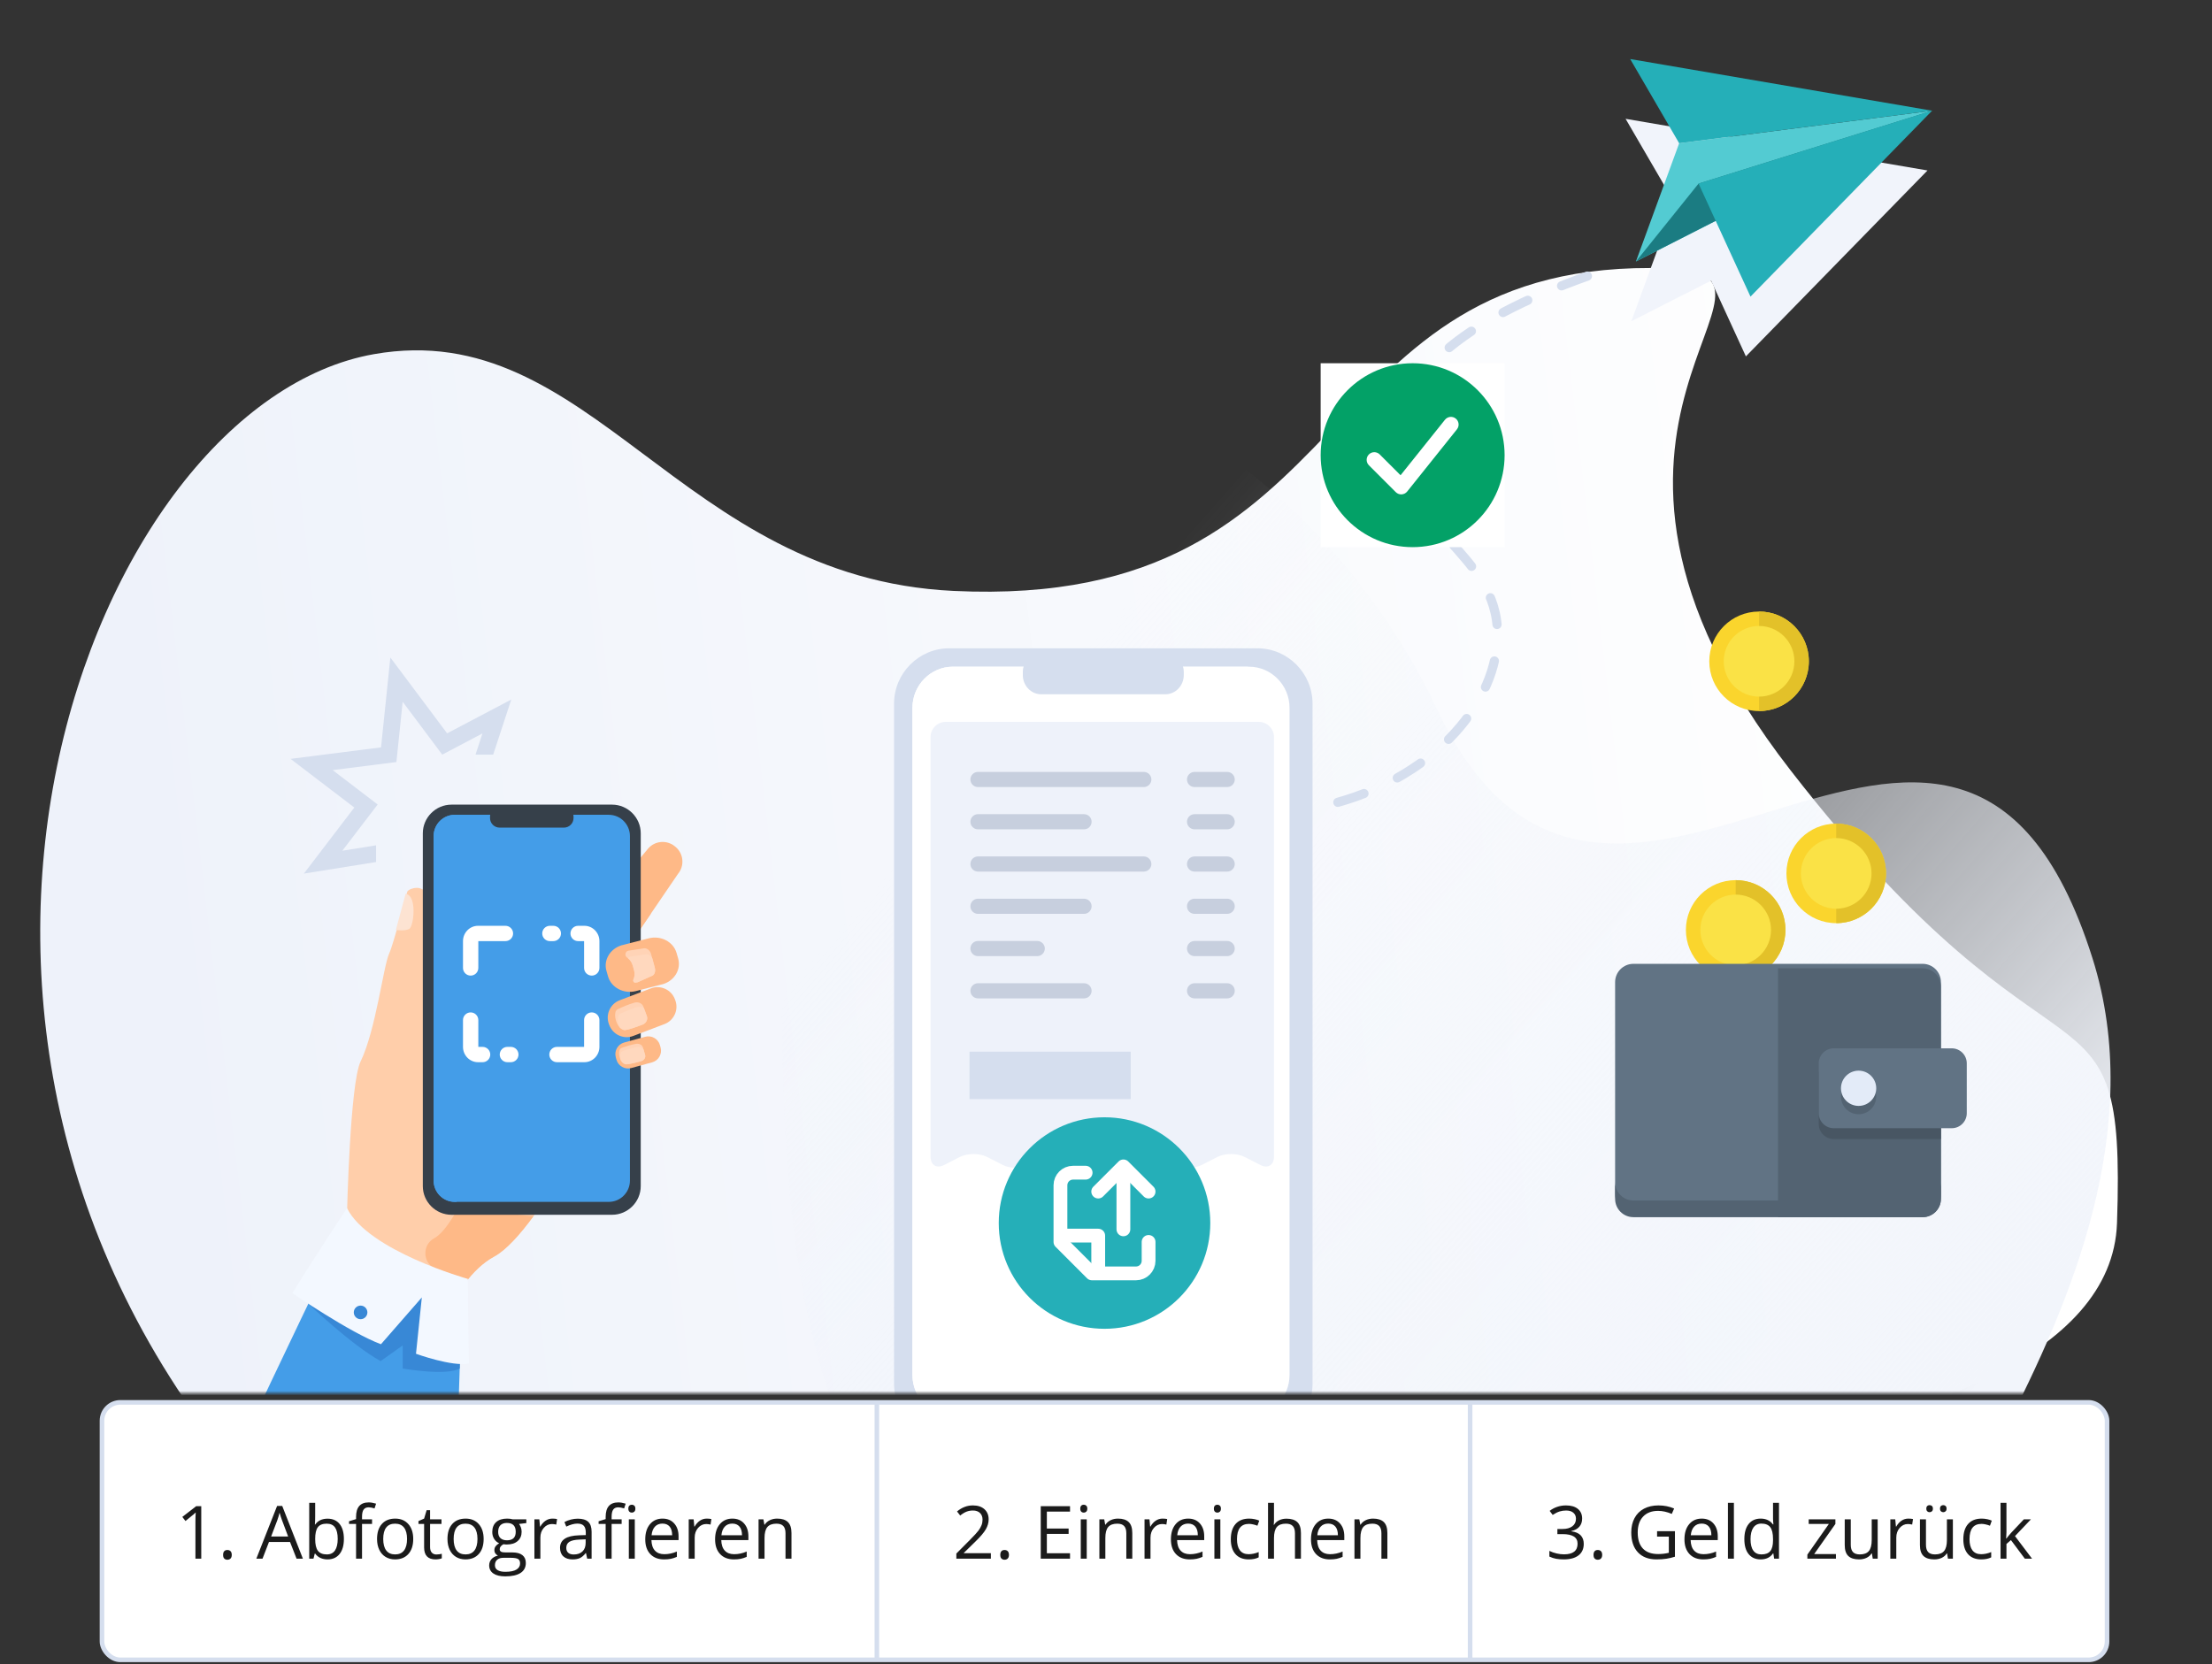
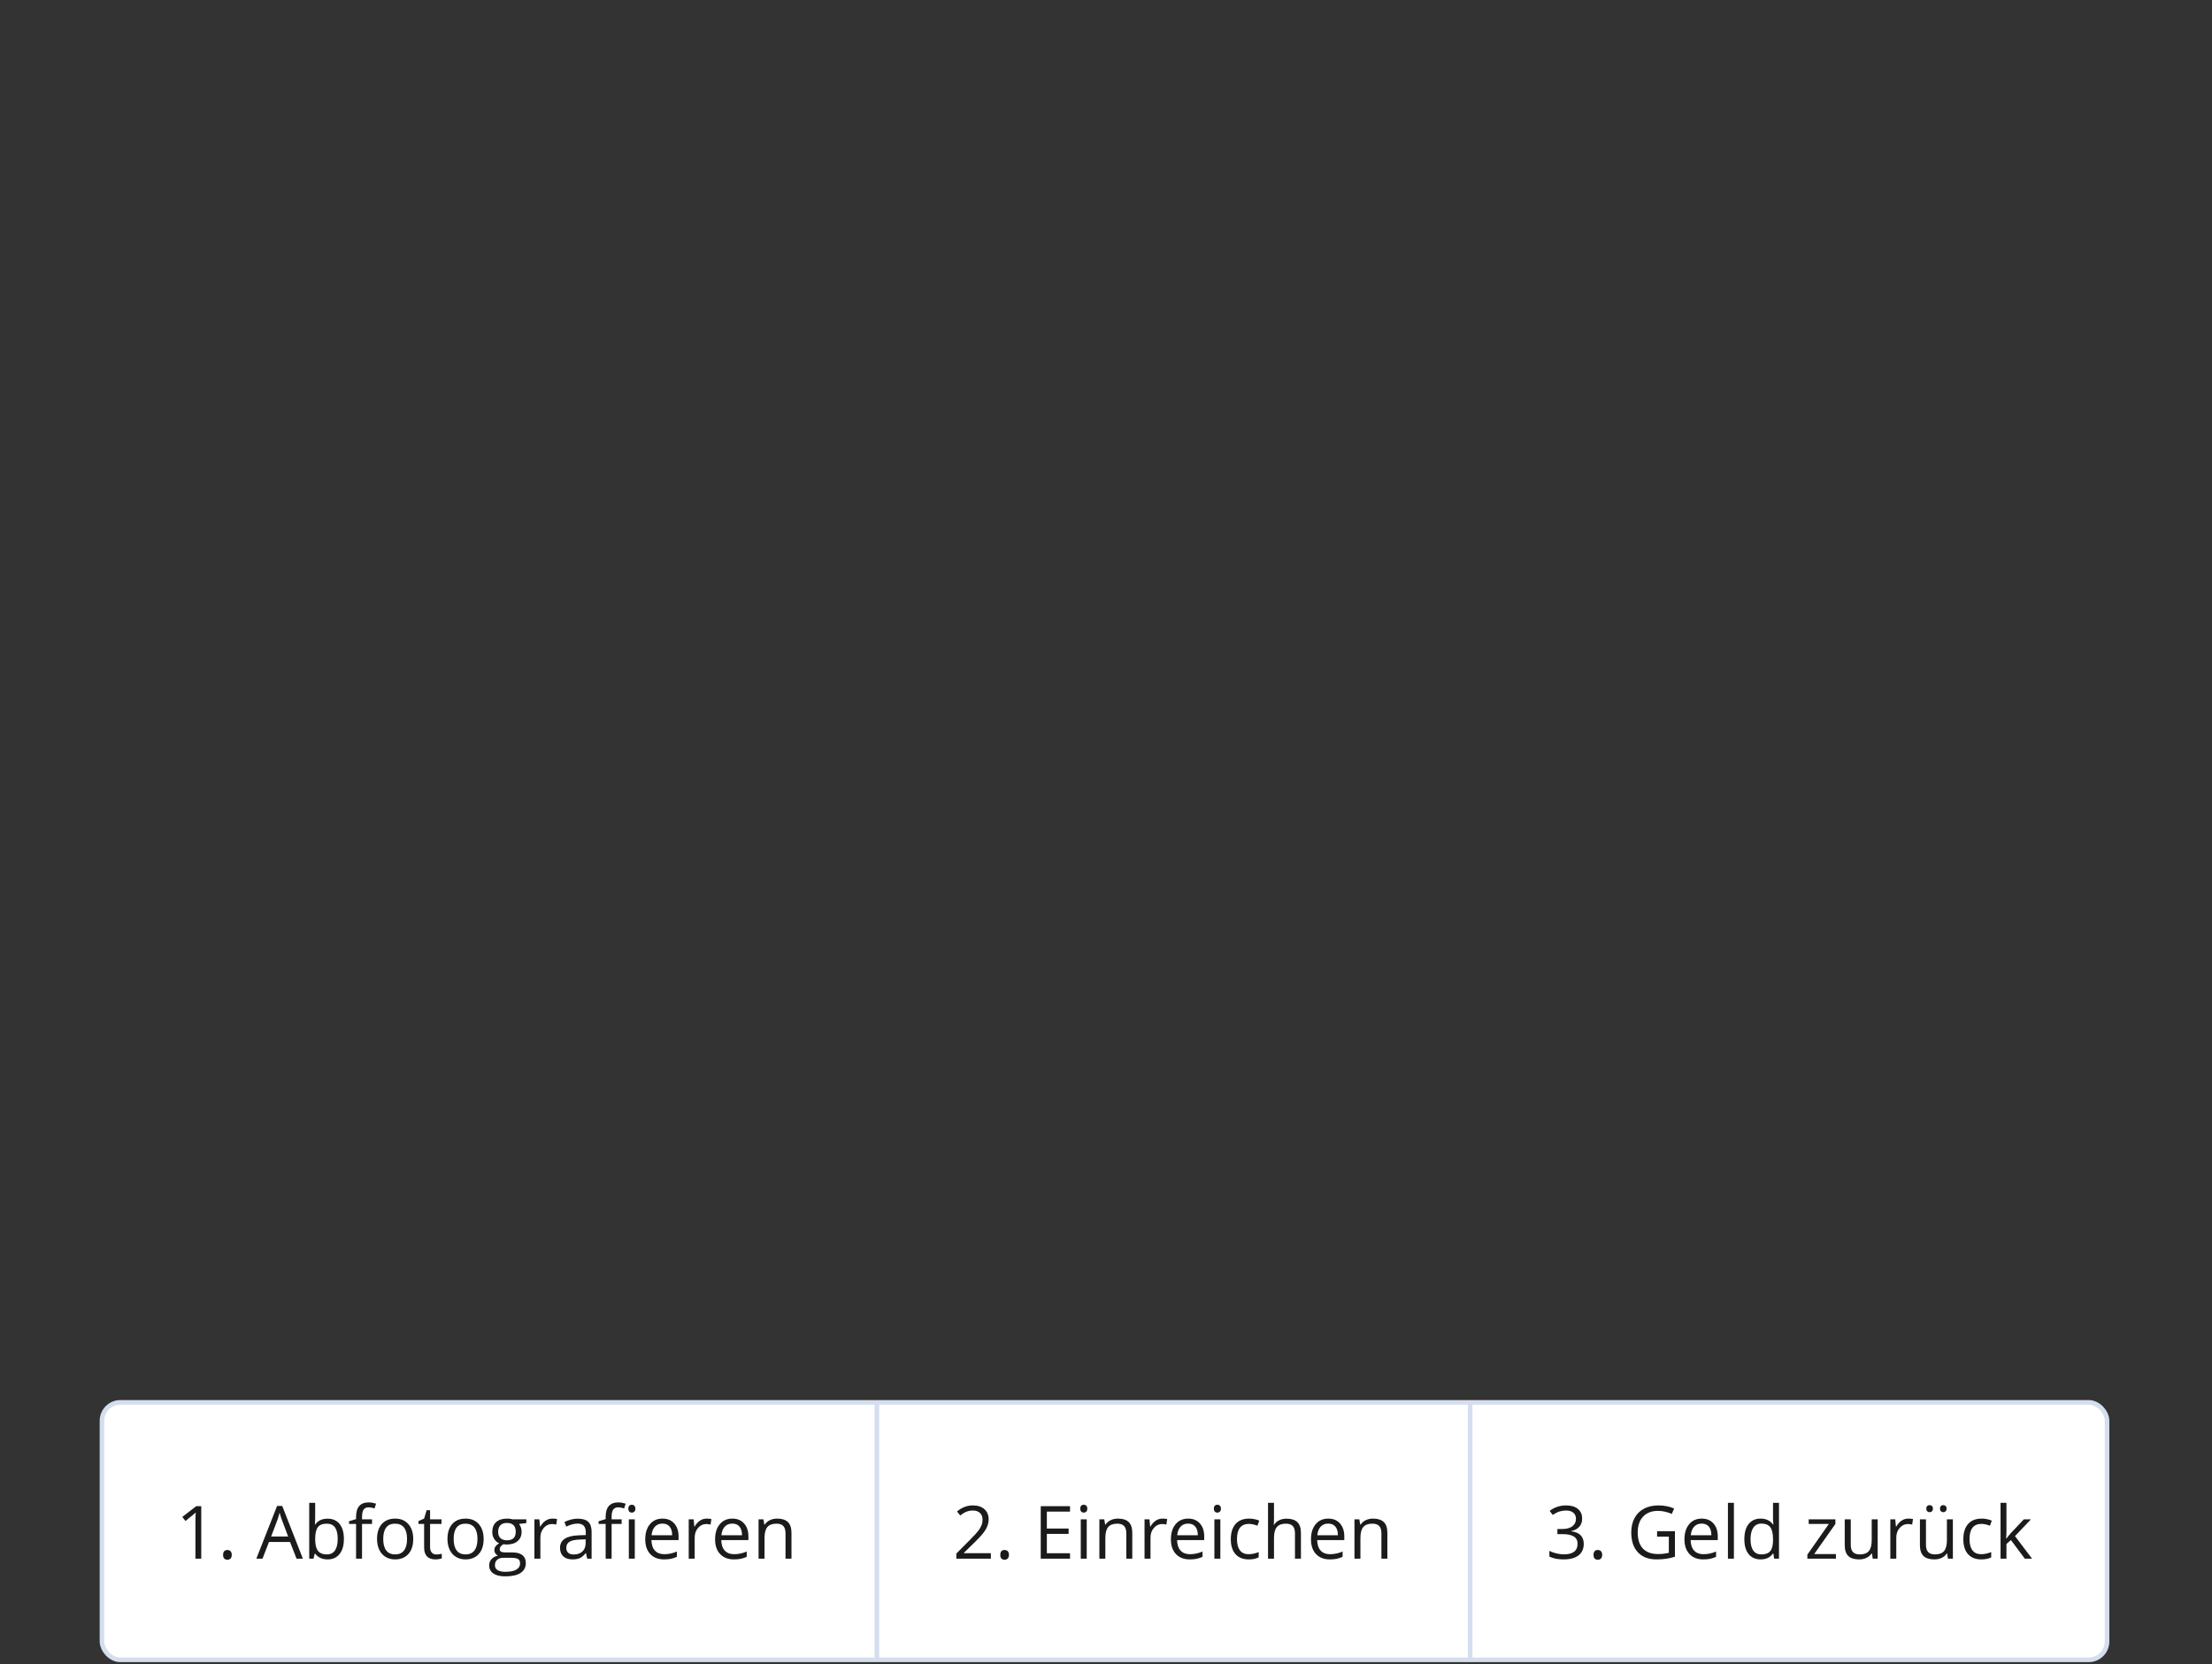
<svg xmlns="http://www.w3.org/2000/svg" xmlns:xlink="http://www.w3.org/1999/xlink" width="481px" height="362px" viewBox="0 0 481 362" version="1.1">
  <rect x="0" y="0" width="481" height="362" fill="#333333" stroke="none" />
  <title>Group 13</title>
  <defs>
-     <rect id="path-1" x="0.177" y="9.09494702e-13" width="480" height="303" />
    <linearGradient x1="15.501%" y1="19.972%" x2="98.032%" y2="29.222%" id="linearGradient-3">
      <stop stop-color="#EEF2FA" offset="0%" />
      <stop stop-color="#FFFFFF" offset="100%" />
    </linearGradient>
    <linearGradient x1="59.337%" y1="19.152%" x2="-6.317%" y2="75.751%" id="linearGradient-4">
      <stop stop-color="#EEF2FA" stop-opacity="0" offset="0%" />
      <stop stop-color="#F2F5FB" offset="100%" />
    </linearGradient>
    <path d="M20,40 C31.046,40 40,31.046 40,20 C40,8.954 31.046,0 20,0 C8.954,0 0,8.954 0,20 C0,31.046 8.954,40 20,40 Z M16.336,28.037 L10.488,22.19 C9.838,21.54 9.838,20.485 10.488,19.833 C11.139,19.183 12.194,19.183 12.844,19.833 L17.376,24.363 L27.031,12.292 C27.608,11.577 28.656,11.455 29.374,12.032 C30.093,12.607 30.209,13.655 29.634,14.375 L18.816,27.9 C18.521,28.27 18.081,28.495 17.608,28.522 C17.576,28.523 17.546,28.525 17.514,28.525 C17.073,28.525 16.649,28.352 16.336,28.037 Z" id="path-5" />
  </defs>
  <g id="kontakt" stroke="none" stroke-width="1" fill="none" fill-rule="evenodd">
    <g id="contact--hint--optional-field" transform="translate(-744, -2149)">
      <g id="Group-13" transform="translate(744, 2149)">
        <g id="Group-12">
          <mask id="mask-2" fill="white">
            <use xlink:href="#path-1" />
          </mask>
          <g id="Mask" />
          <g mask="url(#mask-2)">
            <g transform="translate(-26, -11)">
              <path d="M118.89,318.107 C158.862,366.436 230.491,334.503 255.679,341.726 C278.268,348.203 440.722,394.786 458.631,339.584 C476.541,284.382 453.298,314.648 417.532,225.329 C381.766,136.011 454.475,123.553 421.919,113.023 C346.219,88.535 338.643,166.603 253.332,137.674 C196.72,118.476 194.156,58.489 146.408,53.439 C84.221,46.86 -3.076,162.979 52.99,283.085 C67.787,314.783 87.591,280.275 118.89,318.107 Z" id="Path_3996" fill="url(#linearGradient-3)" fill-rule="nonzero" transform="translate(249.906, 209.711) rotate(-16) translate(-249.906, -209.711) " />
              <path d="M471.271,322.619 C483.506,294.349 484.939,258.458 484.939,219.39 C484.939,33.379 376.188,93.445 342.405,165.191 C304.717,245.226 229.679,125.11 199.871,219.39 C188.272,256.076 204.626,294.349 219.234,322.619 L471.271,322.619 Z" id="Path_1021" fill="url(#linearGradient-4)" fill-rule="nonzero" transform="translate(340.439, 209.119) scale(-1, 1) translate(-340.439, -209.119) " />
              <g id="Group-9" stroke-width="1" fill="none" fill-rule="evenodd" transform="translate(220.177, 152)">
                <g id="Group-4">
                  <path d="M12.222,172 C5.629,172 0.235,166.583 0.235,159.964 L0.235,12.036 C0.235,5.416 5.629,0 12.222,0 L79.249,0 C85.841,0 91.235,5.416 91.235,12.036 L91.235,159.964 C91.235,166.583 85.841,172 79.249,172 L12.222,172 Z" id="Fill-10" fill="#D5DEEE" />
                  <path d="M86.235,158.051 C86.235,162.973 82.268,167 77.422,167 L13.046,167 C8.2,167 4.235,162.973 4.235,158.051 L4.235,12.949 C4.235,8.026 8.2,4 13.046,4 L77.422,4 C82.268,4 86.235,8.026 86.235,12.949 L86.235,158.051 Z" id="Fill-11" fill="#FFFFFF" />
                  <path d="M77.235,4 L13.818,167 L13.024,167 C8.19,167 4.235,162.973 4.235,158.051 L4.235,12.949 C4.235,8.026 8.19,4 13.024,4 L77.235,4" id="Fill-12" fill="#FFFFFF" />
                  <path d="M59.236,10 L32.233,10 C30.033,10 28.235,8.122 28.235,5.828 L28.235,5.172 C28.235,2.877 30.033,1 32.233,1 L59.236,1 C61.436,1 63.235,2.877 63.235,5.172 L63.235,5.828 C63.235,8.122 61.436,10 59.236,10" id="Fill-13" fill="#D5DEEE" />
                </g>
                <g id="Group-16" transform="translate(8, 16)">
                  <g id="receipt" fill-rule="nonzero">
                    <path d="M3.471,0 C1.659,0 0.176,1.483 0.176,3.296 L0.176,94.585 C0.176,96.398 1.496,97.206 3.111,96.382 L6.575,94.613 C8.189,93.788 10.83,93.788 12.445,94.613 L15.909,96.382 C17.523,97.206 20.164,97.207 21.779,96.382 L25.243,94.613 C26.857,93.788 29.498,93.788 31.113,94.613 L34.577,96.382 C36.191,97.206 38.832,97.207 40.447,96.382 L43.911,94.613 C45.525,93.788 48.166,93.788 49.781,94.613 L53.244,96.382 C54.859,97.206 57.5,97.206 59.114,96.382 L62.578,94.613 C64.193,93.788 66.834,93.788 68.448,94.613 L71.912,96.382 C73.527,97.206 74.847,96.398 74.847,94.585 L74.847,3.296 C74.847,1.483 73.365,0 71.552,0 L3.471,0 Z" id="Path" fill="#EEF2FA" />
                    <g id="Group" transform="translate(8.715, 10.799)" fill="#C7CFDE">
                      <path d="M37.828,3.379 L1.771,3.379 C0.861,3.379 0.123,2.642 0.123,1.732 C0.123,0.822 0.861,0.084 1.771,0.084 L37.828,0.084 C38.738,0.084 39.476,0.822 39.476,1.732 C39.476,2.642 38.738,3.379 37.828,3.379 Z" id="Path" />
                      <path d="M24.833,12.572 L1.771,12.572 C0.861,12.572 0.123,11.834 0.123,10.924 C0.123,10.014 0.861,9.277 1.771,9.277 L24.833,9.277 C25.743,9.277 26.481,10.014 26.481,10.924 C26.481,11.834 25.743,12.572 24.833,12.572 Z" id="Path" />
                      <path d="M37.828,21.764 L1.771,21.764 C0.861,21.764 0.123,21.027 0.123,20.117 C0.123,19.207 0.861,18.469 1.771,18.469 L37.828,18.469 C38.738,18.469 39.476,19.207 39.476,20.117 C39.476,21.027 38.738,21.764 37.828,21.764 Z" id="Path" />
                      <path d="M24.833,30.956 L1.771,30.956 C0.861,30.956 0.123,30.219 0.123,29.309 C0.123,28.399 0.861,27.661 1.771,27.661 L24.833,27.661 C25.743,27.661 26.481,28.399 26.481,29.309 C26.481,30.219 25.743,30.956 24.833,30.956 Z" id="Path" />
                      <path d="M14.659,40.149 L1.771,40.149 C0.861,40.149 0.123,39.411 0.123,38.501 C0.123,37.591 0.861,36.854 1.771,36.854 L14.659,36.854 C15.569,36.854 16.307,37.591 16.307,38.501 C16.307,39.411 15.569,40.149 14.659,40.149 Z" id="Path" />
                      <path d="M24.833,49.341 L1.771,49.341 C0.861,49.341 0.123,48.603 0.123,47.693 C0.123,46.784 0.861,46.046 1.771,46.046 L24.833,46.046 C25.743,46.046 26.481,46.784 26.481,47.693 C26.481,48.603 25.743,49.341 24.833,49.341 Z" id="Path" />
                    </g>
                    <g id="Group" transform="translate(55.699, 10.799)" fill="#C7CFDE">
                      <path d="M8.974,3.379 L1.88,3.379 C0.97,3.379 0.232,2.642 0.232,1.732 C0.232,0.822 0.97,0.084 1.88,0.084 L8.974,0.084 C9.884,0.084 10.622,0.822 10.622,1.732 C10.622,2.642 9.884,3.379 8.974,3.379 Z" id="Path" />
                      <path d="M8.974,12.572 L1.88,12.572 C0.97,12.572 0.232,11.834 0.232,10.924 C0.232,10.014 0.97,9.277 1.88,9.277 L8.974,9.277 C9.884,9.277 10.622,10.014 10.622,10.924 C10.622,11.834 9.884,12.572 8.974,12.572 Z" id="Path" />
                      <path d="M8.974,21.764 L1.88,21.764 C0.97,21.764 0.232,21.027 0.232,20.117 C0.232,19.207 0.97,18.469 1.88,18.469 L8.974,18.469 C9.884,18.469 10.622,19.207 10.622,20.117 C10.622,21.027 9.884,21.764 8.974,21.764 Z" id="Path" />
                      <path d="M8.974,30.956 L1.88,30.956 C0.97,30.956 0.232,30.219 0.232,29.309 C0.232,28.399 0.97,27.661 1.88,27.661 L8.974,27.661 C9.884,27.661 10.622,28.399 10.622,29.309 C10.622,30.219 9.884,30.956 8.974,30.956 Z" id="Path" />
                      <path d="M8.974,40.149 L1.88,40.149 C0.97,40.149 0.232,39.411 0.232,38.501 C0.232,37.591 0.97,36.854 1.88,36.854 L8.974,36.854 C9.884,36.854 10.622,37.591 10.622,38.501 C10.622,39.411 9.884,40.149 8.974,40.149 Z" id="Path" />
-                       <path d="M8.974,49.341 L1.88,49.341 C0.97,49.341 0.232,48.603 0.232,47.693 C0.232,46.784 0.97,46.046 1.88,46.046 L8.974,46.046 C9.884,46.046 10.622,46.784 10.622,47.693 C10.622,48.603 9.884,49.341 8.974,49.341 Z" id="Path" />
                    </g>
                    <rect id="Rectangle" fill="#D5DEEE" x="8.639" y="71.729" width="35.066" height="10.312" />
                  </g>
                  <g id="Group-3" transform="translate(15, 86)">
                    <circle id="Oval" fill="#25AFB8" cx="23" cy="23" r="23" />
                    <g id="Icons/z-embedded/icon/functional/doc-upload--md--alt" transform="translate(13.143, 9.857)" stroke="#FFFFFF" stroke-linejoin="round" stroke-width="3">
                      <g id="Group" transform="translate(0.274, 2.19)">
                        <path d="M19.167,15.06 L19.167,19.167 C19.167,20.678 17.94,21.905 16.429,21.905 L6.845,21.905 L0,15.06 L0,2.738 C0,1.227 1.227,0 2.738,0 L5.476,0" id="Stroke-1" stroke-linecap="round" />
                        <polyline id="Path-5" points="0 13.69 8.214 13.69 8.214 21.905" />
                      </g>
                      <g id="Group" transform="translate(14.238, 7.53) rotate(-90) translate(-14.238, -7.53) translate(7.256, 1.78)" stroke-linecap="round">
                        <polyline id="Path" transform="translate(10.952, 5.476) rotate(-90) translate(-10.952, -5.476) " points="5.476 2.738 10.952 8.214 16.429 2.738" />
                        <line x1="10.952" y1="5.476" x2="-4.8638342e-15" y2="5.476" id="Line-5" />
                      </g>
                    </g>
                  </g>
                </g>
              </g>
              <g id="Group-7" stroke-width="1" fill="none" fill-rule="evenodd" transform="translate(77.177, 154)">
                <g id="Group" transform="translate(0, 32)">
                  <path d="M79.596,64.731 C79.596,64.731 72.258,79.411 64.804,89.544 C61.839,93.577 58.854,96.89 56.307,98.271 C53.814,99.623 51.703,101.723 49.957,104.05 C45.434,110.077 43.346,117.621 43.346,117.621 L24.286,88.785 C24.286,88.785 24.936,60.598 27.225,55.883 C30.56,49.012 32.172,35.129 33.453,32.365 C34.404,30.315 37.118,19.724 37.379,18.946 C37.492,18.611 38.395,18.097 39.568,18.097 C40.509,18.097 42.107,19.007 42.51,20.877 C44.549,30.327 42.095,36.561 42.123,36.838 C42.842,44.101 40.681,49.492 42.196,50.92 C42.253,50.973 42.358,50.948 42.506,50.853 C45.133,49.166 61.442,25.39 63.451,24.876 C65.572,24.335 79.596,64.731 79.596,64.731" id="Fill-4" fill="#FFCEAA" />
                  <path d="M49.08,111.914 C49.08,111.914 48.82,124.728 48.078,141.987 L0,141.987 C10.99,118.552 20.544,98.827 20.544,98.827 C20.544,98.827 47.919,99.663 49.08,111.914" id="Fill-5" fill="#449DE8" />
                  <path d="M96.26,15.05 L84.566,32.195 C84.213,32.621 83.804,32.769 83.361,32.726 C81.972,32.594 80.252,30.59 78.912,29.48 L78.776,29.368 C77.009,27.906 76.759,25.264 78.221,23.498 L87.074,12.797 L87.074,12.796 L89.699,9.622 C91.162,7.855 93.803,7.606 95.569,9.067 L95.706,9.179 C97.472,10.641 97.722,13.283 96.26,15.05" id="Fill-6" fill="#FEB987" />
                  <path d="M90.358,23.703 L84.566,32.195 C84.213,32.621 83.804,32.769 83.361,32.726 L87.074,12.797 C87.082,12.909 87.713,21.85 90.358,23.703" id="Fill-7" fill="#FEB987" />
-                   <path d="M64.804,89.544 C61.839,93.577 58.854,96.89 56.307,98.271 C53.814,99.623 51.703,101.723 49.957,104.05 C47.948,103.114 45.658,102.015 43.42,100.927 C40.694,99.603 40.59,95.733 43.259,94.298 C43.285,94.284 43.311,94.27 43.336,94.256 C45.838,92.825 48.401,87.77 48.401,87.77 L64.804,89.544" id="Fill-8" fill="#FEB987" />
-                   <path d="M34.904,27.252 C34.904,27.252 36.805,27.558 37.798,27.041 C38.791,26.525 39.601,19.789 37.028,19.384 L34.904,27.252 Z" id="Fill-9" fill="#FDE3D2" />
                  <g id="Group-4" transform="translate(40.765, 0)">
                    <path d="M41.145,89.203 L6.242,89.203 C2.809,89.203 3.58413993e-14,86.394 3.58413993e-14,82.961 L3.58413993e-14,6.242 C3.58413993e-14,2.809 2.809,1.30332361e-14 6.242,1.30332361e-14 L41.145,1.30332361e-14 C44.578,1.30332361e-14 47.387,2.809 47.387,6.242 L47.387,82.961 C47.387,86.394 44.578,89.203 41.145,89.203" id="Fill-10" fill="#36404A" />
                    <path d="M45.038,6.833 L45.038,81.773 C45.038,84.315 42.973,86.395 40.45,86.395 L6.936,86.395 C4.414,86.395 2.349,84.315 2.349,81.773 L2.349,6.833 C2.349,4.291 4.414,2.211 6.936,2.211 L40.45,2.211 C42.973,2.211 45.038,4.291 45.038,6.833" id="Fill-11" fill="#449DE8" />
                    <path d="M40.45,2.211 L7.351,86.395 L6.936,86.395 C4.414,86.395 2.349,84.315 2.349,81.773 L2.349,6.833 C2.349,4.291 4.414,2.211 6.936,2.211 L40.45,2.211" id="Fill-12" fill="#449DE8" />
                    <path d="M30.697,4.998 L16.69,4.998 C15.549,4.998 14.616,4.064 14.616,2.923 L14.616,2.597 C14.616,1.456 15.549,0.523 16.69,0.523 L30.697,0.523 C31.838,0.523 32.771,1.456 32.771,2.597 L32.771,2.923 C32.771,4.064 31.838,4.998 30.697,4.998" id="Fill-13" fill="#36404A" />
                  </g>
                  <g id="Group-4" transform="translate(49.5, 26.352)" fill="#FFFFFF" fill-rule="nonzero">
                    <g id="Group-5">
                      <path d="M1.667,10.832 C2.587,10.832 3.333,10.086 3.333,9.165 L3.333,3.338 C3.333,3.336 3.333,3.335 3.333,3.333 L9.231,3.333 C10.151,3.333 10.897,2.587 10.897,1.667 C10.897,0.746 10.151,-1.81341446e-15 9.231,-1.81341446e-15 L3.271,-1.81341446e-15 C1.467,-1.81341446e-15 -5.07756048e-14,1.497 -5.07756048e-14,3.338 L-5.07756048e-14,9.165 C-0,10.086 0.746,10.832 1.667,10.832 Z" id="Path" />
                      <path d="M28.001,18.836 C27.08,18.836 26.334,19.582 26.334,20.502 L26.334,26.33 C26.334,26.331 26.334,26.333 26.334,26.334 L20.436,26.334 C19.516,26.334 18.77,27.08 18.77,28.001 C18.77,28.921 19.516,29.668 20.436,29.668 L26.395,29.668 C28.199,29.668 29.667,28.17 29.667,26.33 L29.667,20.502 C29.667,19.582 28.921,18.836 28.001,18.836 Z" id="Path" />
                      <path d="M10.404,26.334 L9.658,26.334 C8.737,26.334 7.991,27.08 7.991,28.001 C7.991,28.921 8.737,29.668 9.658,29.668 L10.404,29.668 C11.324,29.668 12.07,28.921 12.07,28.001 C12.07,27.08 11.324,26.334 10.404,26.334 Z" id="Path" />
                      <path d="M4.265,26.334 L3.333,26.334 C3.333,26.333 3.333,26.331 3.333,26.33 L3.333,20.502 C3.333,19.582 2.587,18.836 1.667,18.836 C0.746,18.836 2.5568647e-08,19.582 2.5568647e-08,20.502 L2.5568647e-08,26.33 C2.5568647e-08,28.17 1.467,29.668 3.271,29.668 L4.266,29.668 C5.186,29.668 5.932,28.921 5.932,28.001 C5.932,27.08 5.186,26.334 4.265,26.334 Z" id="Path" />
                      <path d="M19.644,3.333 C20.564,3.333 21.31,2.587 21.31,1.667 C21.31,0.746 20.564,1.9947559e-14 19.644,1.9947559e-14 L18.897,1.9947559e-14 C17.977,1.9947559e-14 17.231,0.746 17.231,1.667 C17.231,2.587 17.977,3.333 18.897,3.333 L19.644,3.333 Z" id="Path" />
                      <path d="M26.396,-1.81341446e-15 L25.036,-1.81341446e-15 C24.115,-1.81341446e-15 23.369,0.746 23.369,1.667 C23.369,2.587 24.115,3.333 25.036,3.333 L26.334,3.333 C26.334,3.335 26.334,3.336 26.334,3.338 L26.334,9.165 C26.334,10.086 27.08,10.832 28.001,10.832 C28.921,10.832 29.668,10.086 29.668,9.165 L29.668,3.338 C29.667,1.497 28.2,-1.81341446e-15 26.396,-1.81341446e-15 Z" id="Path" />
                    </g>
                  </g>
-                   <path d="M93.322,47.726 L92.442,48.061 L86.523,50.31 C86.384,50.363 86.244,50.408 86.104,50.443 C84.144,50.953 82.058,49.908 81.323,47.974 L81.236,47.746 C80.449,45.674 81.5,43.334 83.573,42.546 L89.091,40.449 L89.492,40.297 L90.372,39.962 C92.445,39.175 94.784,40.226 95.571,42.299 L95.659,42.526 C96.446,44.599 95.395,46.939 93.322,47.726" id="Fill-14" fill="#FEB987" />
+                   <path d="M93.322,47.726 L86.523,50.31 C86.384,50.363 86.244,50.408 86.104,50.443 C84.144,50.953 82.058,49.908 81.323,47.974 L81.236,47.746 C80.449,45.674 81.5,43.334 83.573,42.546 L89.091,40.449 L89.492,40.297 L90.372,39.962 C92.445,39.175 94.784,40.226 95.571,42.299 L95.659,42.526 C96.446,44.599 95.395,46.939 93.322,47.726" id="Fill-14" fill="#FEB987" />
                  <path d="M88.516,47.862 C87.528,48.237 85.739,48.901 84.783,49.038 C84.513,49.077 84.013,48.93 83.549,48.421 C83.269,48.115 83.002,47.681 82.804,47.078 C82.711,46.794 82.634,46.512 82.602,46.221 C82.565,45.88 82.575,45.539 82.634,45.202 C82.688,44.898 82.896,44.621 83.199,44.475 C83.2,44.474 83.202,44.474 83.204,44.473 C84.221,43.987 85.591,43.395 86.793,43.065 C87.624,42.836 88.465,43.202 88.728,43.929 L89.487,46.009 C89.75,46.732 89.322,47.558 88.516,47.862" id="Fill-15" fill="#FFD3B6" />
                  <path d="M88.516,47.862 C87.528,48.237 85.739,48.901 84.783,49.038 C84.513,49.077 84.013,48.93 83.549,48.421 C83.499,48.305 83.453,48.183 83.41,48.052 C83.317,47.768 83.24,47.486 83.207,47.195 C83.171,46.854 83.18,46.513 83.24,46.175 C83.294,45.872 83.502,45.595 83.805,45.448 C83.806,45.447 83.808,45.447 83.809,45.446 C84.826,44.961 86.197,44.369 87.399,44.039 C87.932,43.892 88.467,43.989 88.852,44.269 L89.487,46.009 C89.75,46.732 89.322,47.558 88.516,47.862" id="Fill-16" fill="#FFD8BE" />
                  <path d="M90.636,56.048 L86.072,57.291 C84.685,57.668 83.241,56.842 82.864,55.455 L82.723,54.939 C82.345,53.552 83.171,52.108 84.558,51.731 L89.123,50.488 C90.51,50.11 91.953,50.936 92.331,52.323 L92.472,52.84 C92.849,54.227 92.023,55.67 90.636,56.048" id="Fill-17" fill="#FEB987" />
                  <path d="M88.168,55.824 C87.33,56.048 85.814,56.443 85.02,56.486 C84.731,56.502 84.152,56.258 83.774,55.498 C83.681,55.314 83.603,55.101 83.541,54.855 C83.486,54.631 83.443,54.409 83.439,54.184 C83.434,53.919 83.467,53.658 83.541,53.403 C83.607,53.172 83.798,52.973 84.057,52.881 C84.059,52.88 84.06,52.88 84.061,52.879 C84.931,52.572 86.099,52.205 87.11,52.029 C87.808,51.906 88.47,52.242 88.634,52.817 L88.751,53.229 L89.103,54.463 C89.265,55.034 88.853,55.642 88.168,55.824" id="Fill-18" fill="#FFD3B6" />
                  <path d="M88.168,55.824 C87.33,56.048 85.814,56.443 85.02,56.486 C84.731,56.502 84.152,56.258 83.774,55.498 C83.724,55.29 83.687,55.081 83.683,54.869 C83.677,54.605 83.711,54.343 83.785,54.088 C83.85,53.858 84.042,53.658 84.3,53.566 C84.302,53.565 84.304,53.565 84.305,53.564 C85.175,53.257 86.343,52.89 87.354,52.715 C87.932,52.613 88.485,52.826 88.751,53.229 L89.103,54.463 C89.265,55.034 88.853,55.642 88.168,55.824" id="Fill-19" fill="#FFD8BE" />
                  <path d="M15.863,108.549 C15.863,108.549 25.258,117.548 31.592,121.022 L36.387,117.621 L36.387,122.638 C36.387,122.638 45.818,124.306 48.793,122.638 L48.793,108.955 L22.304,95.677 L15.863,108.549" id="Fill-20" fill="#3888D6" />
                  <path d="M24.286,87.77 C24.286,87.77 18.32,96.696 12.391,106.239 C12.391,106.239 24.887,114.835 31.662,117.357 L40.549,107.179 L39.28,119.431 C39.28,119.431 47.145,122.297 50.793,121.549 C50.793,121.549 50.563,110.435 50.565,103.152 C50.565,103.152 28.946,97.093 24.286,87.77" id="Fill-21" fill="#F3F8FF" />
                  <path d="M25.754,110.421 C25.761,109.604 26.43,108.948 27.247,108.955 C28.064,108.963 28.72,109.631 28.712,110.449 C28.705,111.265 28.036,111.921 27.219,111.913 C26.402,111.907 25.746,111.238 25.754,110.421" id="Fill-22" fill="#3888D6" />
                  <path d="M93.178,38.979 C93.146,38.991 93.113,39.001 93.08,39.012 L87.096,40.549 C84.464,41.225 81.743,39.801 81.049,37.385 L80.693,36.147 C80.025,33.828 81.46,31.402 83.905,30.616 L85.88,30.108 L89.889,29.079 C92.52,28.403 95.242,29.827 95.936,32.243 L96.292,33.48 C96.95,35.769 95.563,38.159 93.178,38.979" id="Fill-23" fill="#FEB987" />
                  <path d="M90.436,37.308 L87.529,38.618 C87.525,38.62 87.519,38.621 87.51,38.623 C87.394,38.654 87.276,38.678 87.159,38.695 C87.11,38.703 87.06,38.708 87.012,38.714 C86.991,38.716 86.971,38.716 86.95,38.715 C86.629,38.704 86.411,38.364 86.548,38.061 C86.824,37.463 86.898,36.771 86.713,36.09 L86.644,35.837 C86.644,35.835 86.642,35.831 86.642,35.829 L86.417,35.004 C86.238,34.346 85.858,33.795 85.363,33.397 C85.303,33.348 85.242,33.303 85.179,33.26 C84.604,32.862 84.751,31.96 85.423,31.773 C85.43,31.771 85.435,31.77 85.442,31.768 L88.632,31.285 C89.421,31.071 90.181,31.678 90.396,32.467 L90.652,33.407 L91.198,35.412 C91.412,36.201 91.225,37.094 90.436,37.308" id="Fill-24" fill="#FFD3B6" />
                  <path d="M90.436,37.308 L87.529,38.618 C87.525,38.62 87.519,38.621 87.51,38.623 C87.442,38.636 87.229,38.671 86.95,38.715 C86.629,38.704 86.411,38.364 86.548,38.061 C86.824,37.463 86.898,36.771 86.713,36.09 L86.644,35.837 C86.644,35.835 86.642,35.831 86.642,35.829 L86.417,35.004 C86.238,34.346 85.858,33.795 85.363,33.397 C85.466,33.247 85.619,33.128 85.82,33.071 C85.826,33.069 85.833,33.068 85.839,33.066 L89.03,32.583 C89.694,32.403 90.336,32.805 90.652,33.407 L91.198,35.412 C91.412,36.201 91.225,37.094 90.436,37.308" id="Fill-25" fill="#FFD8BE" />
                </g>
                <g id="39a76364cb36b07fb24b9d1b320ccd8a" transform="translate(12, 0)" fill="#D5DEEE" fill-rule="nonzero">
                  <polygon id="Path" points="9.164 24.494 23.022 22.734 24.384 9.624 32.99 21.123 41.735 16.516 40.221 21.134 44.064 21.134 48 9.144 34.049 16.493 21.706 0 19.68 19.545 0 22.048 13.869 32.633 2.9 47 18.597 44.485 18.597 40.851 11.261 42.028 18.946 31.97" />
                </g>
              </g>
              <g id="Group-11" stroke-width="1" fill="none" fill-rule="evenodd" transform="translate(313.177, 6)">
                <g id="Group-8" transform="translate(90.484, 54.112) scale(-1, 1) rotate(-26) translate(-90.484, -54.112) translate(58.484, 25.112)" fill="#F1F4FB">
                  <path d="M43.507,57.706 L31.789,42.163 L17.768,53.655 L0,-0 L63.932,18.682 L46.33,30.472 L43.507,57.706 Z" id="Combined-Shape" />
                </g>
                <g id="Group-8" transform="translate(91.255, 41) scale(-1, 1) rotate(-26) translate(-91.255, -41) translate(59, 12)">
                  <polygon id="Fill-1" fill="#53CBD2" points="43.507 57.706 46.33 30.472 0 -0" />
                  <polygon id="Fill-2" fill="#1B7C82" points="43.507 57.706 38.692 36.506 0 -0" />
                  <polygon id="Fill-3" fill="#25AFB8" points="17.768 53.655 38.692 36.506 0 -0" />
                  <polygon id="Fill-4" fill="#25AFB8" points="0 0 46.33 30.472 63.932 18.682" />
                </g>
                <path d="M3.737,179.495 C25.328,173.425 38.462,157.372 38.462,143.003 C38.462,124.849 17.238,120.623 17.238,99.779 C17.238,85.884 31.825,73.957 61,64" id="Line" stroke="#D5DEEE" stroke-width="2" stroke-linecap="round" stroke-dasharray="6,8" />
                <g id="Group-2" style="mix-blend-mode: darken;" transform="translate(0, 84)">
                  <rect id="Rectangle" fill="#FFFFFF" x="0" y="0" width="40" height="40" />
                  <g id="Icons/z-embedded/icon/functional/circle-check--md">
                    <mask id="mask-6" fill="white">
                      <use xlink:href="#path-5" />
                    </mask>
                    <use id="Mask" fill="#03A167" xlink:href="#path-5" />
                  </g>
                </g>
              </g>
              <g id="wallet" stroke-width="1" fill="none" fill-rule="evenodd" transform="translate(377.177, 144)">
                <g id="Group-6" transform="translate(15.422, 0)" fill-rule="nonzero">
                  <circle id="Oval" fill="#FAD52D" cx="10.826" cy="69.248" r="10.826" />
                  <path d="M10.825,58.423 L10.825,80.074 C16.804,80.074 21.651,75.227 21.651,69.248 C21.651,63.269 16.804,58.423 10.825,58.423 Z" id="Path" fill="#E3C129" />
                  <circle id="Oval" fill="#FAE246" cx="10.826" cy="69.248" r="7.682" />
                  <circle id="Oval" fill="#FAD52D" cx="32.685" cy="56.955" r="10.826" />
                  <path d="M32.685,46.129 L32.685,67.781 C38.664,67.781 43.511,62.934 43.511,56.955 C43.511,50.976 38.664,46.129 32.685,46.129 Z" id="Path" fill="#E3C129" />
                  <circle id="Oval" fill="#FAE246" cx="32.685" cy="56.955" r="7.682" />
                  <circle id="Oval" fill="#FAD52D" cx="15.91" cy="10.826" r="10.826" />
                  <path d="M15.911,2.60723343e-14 L15.911,21.651 C21.89,21.651 26.737,16.805 26.737,10.826 C26.737,4.847 21.89,2.60723343e-14 15.911,2.60723343e-14 Z" id="Path" fill="#E3C129" />
                  <circle id="Oval" fill="#FAE246" cx="15.91" cy="10.826" r="7.682" />
                </g>
                <path d="M66.893,130.756 L4.015,130.756 C1.814,130.756 0.03,128.971 0.03,126.771 L0.03,80.607 C0.03,78.406 1.814,76.622 4.015,76.622 L66.893,76.622 C69.094,76.622 70.878,78.406 70.878,80.607 L70.878,126.77 C70.878,128.971 69.094,130.756 66.893,130.756 Z" id="Path" fill="#617384" fill-rule="nonzero" />
                <g id="Group" transform="translate(0, 77.435)" fill="#536372" fill-rule="nonzero">
                  <path d="M66.893,50.662 L4.015,50.662 C1.814,50.662 0.03,48.878 0.03,46.677 L0.03,50.304 C0.03,52.505 1.814,54.289 4.015,54.289 L66.893,54.289 C69.094,54.289 70.878,52.505 70.878,50.304 L70.878,46.677 C70.878,48.877 69.094,50.662 66.893,50.662 Z" id="Path" />
                  <path d="M66.893,0.156 L35.454,0.156 L35.454,54.289 L66.893,54.289 C69.094,54.289 70.878,52.505 70.878,50.304 L70.878,4.141 C70.878,1.94 69.094,0.156 66.893,0.156 Z" id="Path" />
                </g>
                <path d="M70.878,97.361 L47.575,97.361 C45.772,97.361 44.31,98.823 44.31,100.626 L44.31,111.468 C44.31,113.271 45.772,114.733 47.575,114.733 L70.878,114.733 L70.878,97.361 L70.878,97.361 Z" id="Path" fill="#485663" fill-rule="nonzero" />
                <path d="M73.234,112.375 L47.575,112.375 C45.772,112.375 44.31,110.913 44.31,109.11 L44.31,98.268 C44.31,96.465 45.772,95.003 47.575,95.003 L73.234,95.003 C75.037,95.003 76.498,96.465 76.498,98.268 L76.498,109.11 C76.498,110.913 75.037,112.375 73.234,112.375 Z" id="Path" fill="#617384" fill-rule="nonzero" />
                <circle id="Oval" fill="#536372" fill-rule="nonzero" cx="52.977" cy="105.504" r="3.833" />
                <circle id="Oval" fill="#E3EBF8" fill-rule="nonzero" cx="52.977" cy="103.69" r="3.833" />
              </g>
            </g>
          </g>
        </g>
        <g id="Group" transform="translate(22.177, 305)">
          <rect id="Rectangle" stroke="#D5DEEE" fill="#FFFFFF" x="0" y="0" width="436" height="56" rx="4" />
          <rect id="Rectangle" fill="#D5DEEE" x="168" y="0" width="1" height="56" />
          <path d="M193.289,34 L193.289,32.797 L187.414,32.797 L187.414,32.734 L189.914,30.289 C191.029,29.206 191.789,28.31 192.195,27.602 C192.602,26.893 192.805,26.177 192.805,25.453 C192.805,24.526 192.5,23.788 191.891,23.238 C191.281,22.689 190.44,22.414 189.367,22.414 C188.128,22.414 186.982,22.852 185.93,23.727 L185.93,23.727 L186.617,24.609 C187.138,24.198 187.611,23.914 188.035,23.758 C188.46,23.602 188.909,23.523 189.383,23.523 C190.039,23.523 190.552,23.702 190.922,24.059 C191.292,24.415 191.477,24.898 191.477,25.508 C191.477,25.94 191.404,26.344 191.258,26.719 C191.112,27.094 190.893,27.479 190.602,27.875 C190.31,28.271 189.706,28.932 188.789,29.859 L188.789,29.859 L185.781,32.883 L185.781,34 L193.289,34 Z M196.258,34.227 C196.555,34.227 196.789,34.135 196.961,33.953 C197.133,33.771 197.219,33.51 197.219,33.172 C197.219,32.823 197.134,32.559 196.965,32.379 C196.796,32.199 196.56,32.109 196.258,32.109 C195.961,32.109 195.733,32.199 195.574,32.379 C195.415,32.559 195.336,32.823 195.336,33.172 C195.336,33.547 195.423,33.816 195.598,33.98 C195.772,34.145 195.992,34.227 196.258,34.227 Z M210.5,34 L210.5,32.812 L205.461,32.812 L205.461,28.609 L210.195,28.609 L210.195,27.438 L205.461,27.438 L205.461,23.758 L210.5,23.758 L210.5,22.578 L204.133,22.578 L204.133,34 L210.5,34 Z M213.492,23.984 C213.701,23.984 213.88,23.913 214.031,23.77 C214.182,23.626 214.258,23.409 214.258,23.117 C214.258,22.826 214.182,22.609 214.031,22.469 C213.88,22.328 213.701,22.258 213.492,22.258 C213.273,22.258 213.091,22.327 212.945,22.465 C212.799,22.603 212.727,22.82 212.727,23.117 C212.727,23.409 212.799,23.626 212.945,23.77 C213.091,23.913 213.273,23.984 213.492,23.984 Z M214.133,34 L214.133,25.438 L212.836,25.438 L212.836,34 L214.133,34 Z M218.18,34 L218.18,29.508 C218.18,28.393 218.388,27.594 218.805,27.109 C219.221,26.625 219.878,26.383 220.773,26.383 C221.451,26.383 221.948,26.555 222.266,26.898 C222.583,27.242 222.742,27.763 222.742,28.461 L222.742,28.461 L222.742,34 L224.039,34 L224.039,28.414 C224.039,27.32 223.779,26.525 223.258,26.027 C222.737,25.53 221.961,25.281 220.93,25.281 C220.341,25.281 219.807,25.397 219.328,25.629 C218.849,25.861 218.477,26.188 218.211,26.609 L218.211,26.609 L218.148,26.609 L217.938,25.438 L216.883,25.438 L216.883,34 L218.18,34 Z M228,34 L228,29.406 C228,28.568 228.246,27.867 228.738,27.305 C229.23,26.742 229.823,26.461 230.516,26.461 C230.786,26.461 231.099,26.5 231.453,26.578 L231.453,26.578 L231.633,25.375 C231.331,25.312 230.99,25.281 230.609,25.281 C230.073,25.281 229.581,25.432 229.133,25.734 C228.685,26.036 228.302,26.466 227.984,27.023 L227.984,27.023 L227.922,27.023 L227.773,25.438 L226.703,25.438 L226.703,34 L228,34 Z M236.531,34.156 C237.109,34.156 237.603,34.113 238.012,34.027 C238.421,33.941 238.854,33.799 239.312,33.602 L239.312,33.602 L239.312,32.445 C238.411,32.831 237.5,33.023 236.578,33.023 C235.703,33.023 235.025,32.763 234.543,32.242 C234.061,31.721 233.807,30.958 233.781,29.953 L233.781,29.953 L239.68,29.953 L239.68,29.133 C239.68,27.977 239.367,27.046 238.742,26.34 C238.117,25.634 237.268,25.281 236.195,25.281 C235.049,25.281 234.137,25.688 233.457,26.5 C232.777,27.312 232.438,28.409 232.438,29.789 C232.438,31.159 232.803,32.229 233.535,33 C234.267,33.771 235.266,34.156 236.531,34.156 Z M238.289,28.898 L233.812,28.898 C233.885,28.107 234.126,27.487 234.535,27.039 C234.944,26.591 235.492,26.367 236.18,26.367 C236.857,26.367 237.378,26.585 237.742,27.02 C238.107,27.454 238.289,28.081 238.289,28.898 L238.289,28.898 Z M242.547,23.984 C242.755,23.984 242.935,23.913 243.086,23.77 C243.237,23.626 243.312,23.409 243.312,23.117 C243.312,22.826 243.237,22.609 243.086,22.469 C242.935,22.328 242.755,22.258 242.547,22.258 C242.328,22.258 242.146,22.327 242,22.465 C241.854,22.603 241.781,22.82 241.781,23.117 C241.781,23.409 241.854,23.626 242,23.77 C242.146,23.913 242.328,23.984 242.547,23.984 Z M243.188,34 L243.188,25.438 L241.891,25.438 L241.891,34 L243.188,34 Z M249.359,34.156 C250.229,34.156 250.951,34.008 251.523,33.711 L251.523,33.711 L251.523,32.562 C250.773,32.87 250.042,33.023 249.328,33.023 C248.495,33.023 247.866,32.742 247.441,32.18 C247.017,31.617 246.805,30.81 246.805,29.758 C246.805,27.539 247.674,26.43 249.414,26.43 C249.674,26.43 249.974,26.467 250.312,26.543 C250.651,26.618 250.964,26.714 251.25,26.828 L251.25,26.828 L251.648,25.727 C251.414,25.607 251.091,25.503 250.68,25.414 C250.268,25.326 249.857,25.281 249.445,25.281 C248.169,25.281 247.186,25.672 246.496,26.453 C245.806,27.234 245.461,28.341 245.461,29.773 C245.461,31.169 245.801,32.249 246.48,33.012 C247.16,33.775 248.12,34.156 249.359,34.156 Z M254.852,34 L254.852,29.523 C254.852,28.409 255.059,27.607 255.473,27.117 C255.887,26.628 256.544,26.383 257.445,26.383 C258.122,26.383 258.62,26.555 258.938,26.898 C259.255,27.242 259.414,27.763 259.414,28.461 L259.414,28.461 L259.414,34 L260.711,34 L260.711,28.414 C260.711,27.331 260.449,26.54 259.926,26.043 C259.402,25.546 258.617,25.297 257.57,25.297 C256.966,25.297 256.428,25.415 255.957,25.652 C255.486,25.889 255.122,26.214 254.867,26.625 L254.867,26.625 L254.789,26.625 C254.831,26.333 254.852,25.966 254.852,25.523 L254.852,25.523 L254.852,21.844 L253.555,21.844 L253.555,34 L254.852,34 Z M266.992,34.156 C267.57,34.156 268.064,34.113 268.473,34.027 C268.882,33.941 269.315,33.799 269.773,33.602 L269.773,33.602 L269.773,32.445 C268.872,32.831 267.961,33.023 267.039,33.023 C266.164,33.023 265.486,32.763 265.004,32.242 C264.522,31.721 264.268,30.958 264.242,29.953 L264.242,29.953 L270.141,29.953 L270.141,29.133 C270.141,27.977 269.828,27.046 269.203,26.34 C268.578,25.634 267.729,25.281 266.656,25.281 C265.51,25.281 264.598,25.688 263.918,26.5 C263.238,27.312 262.898,28.409 262.898,29.789 C262.898,31.159 263.264,32.229 263.996,33 C264.728,33.771 265.727,34.156 266.992,34.156 Z M268.75,28.898 L264.273,28.898 C264.346,28.107 264.587,27.487 264.996,27.039 C265.405,26.591 265.953,26.367 266.641,26.367 C267.318,26.367 267.839,26.585 268.203,27.02 C268.568,27.454 268.75,28.081 268.75,28.898 L268.75,28.898 Z M273.648,34 L273.648,29.508 C273.648,28.393 273.857,27.594 274.273,27.109 C274.69,26.625 275.346,26.383 276.242,26.383 C276.919,26.383 277.417,26.555 277.734,26.898 C278.052,27.242 278.211,27.763 278.211,28.461 L278.211,28.461 L278.211,34 L279.508,34 L279.508,28.414 C279.508,27.32 279.247,26.525 278.727,26.027 C278.206,25.53 277.43,25.281 276.398,25.281 C275.81,25.281 275.276,25.397 274.797,25.629 C274.318,25.861 273.945,26.188 273.68,26.609 L273.68,26.609 L273.617,26.609 L273.406,25.438 L272.352,25.438 L272.352,34 L273.648,34 Z" id="2.Einreichen" fill="#1B1B1B" fill-rule="nonzero" />
          <path d="M21.586,34 L21.586,22.578 L20.492,22.578 L17.469,24.914 L18.156,25.805 C19.26,24.909 19.88,24.401 20.016,24.281 C20.151,24.161 20.273,24.047 20.383,23.938 C20.341,24.542 20.32,25.182 20.32,25.859 L20.32,25.859 L20.32,34 L21.586,34 Z M27.258,34.227 C27.555,34.227 27.789,34.135 27.961,33.953 C28.133,33.771 28.219,33.51 28.219,33.172 C28.219,32.823 28.134,32.559 27.965,32.379 C27.796,32.199 27.56,32.109 27.258,32.109 C26.961,32.109 26.733,32.199 26.574,32.379 C26.415,32.559 26.336,32.823 26.336,33.172 C26.336,33.547 26.423,33.816 26.598,33.98 C26.772,34.145 26.992,34.227 27.258,34.227 Z M34.906,34 L36.312,30.367 L40.891,30.367 L42.312,34 L43.688,34 L39.195,22.531 L38.078,22.531 L33.562,34 L34.906,34 Z M40.477,29.172 L36.781,29.172 L38.125,25.633 C38.339,25.034 38.503,24.484 38.617,23.984 C38.799,24.635 38.977,25.185 39.148,25.633 L39.148,25.633 L40.477,29.172 Z M49.047,34.156 C50.161,34.156 51.033,33.767 51.66,32.988 C52.288,32.21 52.602,31.117 52.602,29.711 C52.602,28.305 52.29,27.217 51.668,26.449 C51.046,25.681 50.172,25.297 49.047,25.297 C47.859,25.297 46.964,25.724 46.359,26.578 L46.359,26.578 L46.297,26.578 C46.339,26.052 46.359,25.458 46.359,24.797 L46.359,24.797 L46.359,21.844 L45.062,21.844 L45.062,34 L45.992,34 L46.266,32.898 L46.359,32.898 C46.672,33.326 47.059,33.642 47.52,33.848 C47.98,34.053 48.49,34.156 49.047,34.156 Z M48.891,33.07 C48.005,33.07 47.362,32.811 46.961,32.293 C46.56,31.775 46.359,30.914 46.359,29.711 C46.359,28.508 46.555,27.652 46.945,27.145 C47.336,26.637 47.974,26.383 48.859,26.383 C49.677,26.383 50.281,26.656 50.672,27.203 C51.062,27.75 51.258,28.581 51.258,29.695 C51.258,30.784 51.062,31.618 50.672,32.199 C50.281,32.78 49.688,33.07 48.891,33.07 Z M56.547,34 L56.547,26.445 L58.727,26.445 L58.727,25.438 L56.547,25.438 L56.547,24.883 C56.547,24.164 56.664,23.642 56.898,23.316 C57.133,22.991 57.495,22.828 57.984,22.828 C58.339,22.828 58.766,22.909 59.266,23.07 L59.266,23.07 L59.602,22.031 C58.992,21.849 58.461,21.758 58.008,21.758 C56.169,21.758 55.25,22.81 55.25,24.914 L55.25,24.914 L55.25,25.391 L53.719,25.859 L53.719,26.445 L55.25,26.445 L55.25,34 L56.547,34 Z M63.711,34.156 C64.951,34.156 65.922,33.764 66.625,32.98 C67.328,32.197 67.68,31.107 67.68,29.711 C67.68,28.352 67.327,27.273 66.621,26.477 C65.915,25.68 64.964,25.281 63.766,25.281 C62.526,25.281 61.557,25.671 60.859,26.449 C60.161,27.228 59.812,28.315 59.812,29.711 C59.812,30.612 59.974,31.398 60.297,32.07 C60.62,32.742 61.078,33.258 61.672,33.617 C62.266,33.977 62.945,34.156 63.711,34.156 Z M63.742,33.07 C62.893,33.07 62.25,32.784 61.812,32.211 C61.375,31.638 61.156,30.805 61.156,29.711 C61.156,28.607 61.372,27.776 61.805,27.219 C62.237,26.661 62.878,26.383 63.727,26.383 C64.586,26.383 65.236,26.665 65.676,27.23 C66.116,27.796 66.336,28.622 66.336,29.711 C66.336,30.81 66.116,31.645 65.676,32.215 C65.236,32.785 64.591,33.07 63.742,33.07 Z M72.531,34.156 C72.75,34.156 72.996,34.134 73.27,34.09 C73.543,34.046 73.75,33.99 73.891,33.922 L73.891,33.922 L73.891,32.93 C73.766,32.966 73.596,33.001 73.383,33.035 C73.169,33.069 72.948,33.086 72.719,33.086 C72.292,33.086 71.956,32.948 71.711,32.672 C71.466,32.396 71.344,32 71.344,31.484 L71.344,31.484 L71.344,26.445 L73.828,26.445 L73.828,25.438 L71.344,25.438 L71.344,23.453 L70.594,23.453 L70.047,25.281 L68.82,25.82 L68.82,26.445 L70.047,26.445 L70.047,31.539 C70.047,33.284 70.875,34.156 72.531,34.156 Z M79.023,34.156 C80.263,34.156 81.234,33.764 81.938,32.98 C82.641,32.197 82.992,31.107 82.992,29.711 C82.992,28.352 82.639,27.273 81.934,26.477 C81.228,25.68 80.276,25.281 79.078,25.281 C77.839,25.281 76.87,25.671 76.172,26.449 C75.474,27.228 75.125,28.315 75.125,29.711 C75.125,30.612 75.286,31.398 75.609,32.07 C75.932,32.742 76.391,33.258 76.984,33.617 C77.578,33.977 78.258,34.156 79.023,34.156 Z M79.055,33.07 C78.206,33.07 77.562,32.784 77.125,32.211 C76.688,31.638 76.469,30.805 76.469,29.711 C76.469,28.607 76.685,27.776 77.117,27.219 C77.549,26.661 78.19,26.383 79.039,26.383 C79.898,26.383 80.548,26.665 80.988,27.23 C81.428,27.796 81.648,28.622 81.648,29.711 C81.648,30.81 81.428,31.645 80.988,32.215 C80.548,32.785 79.904,33.07 79.055,33.07 Z M87.695,37.844 C89.154,37.844 90.263,37.595 91.023,37.098 C91.784,36.6 92.164,35.878 92.164,34.93 C92.164,34.185 91.915,33.617 91.418,33.227 C90.921,32.836 90.208,32.641 89.281,32.641 L89.281,32.641 L87.766,32.641 C87.297,32.641 86.966,32.585 86.773,32.473 C86.581,32.361 86.484,32.188 86.484,31.953 C86.484,31.51 86.76,31.143 87.312,30.852 C87.536,30.893 87.776,30.914 88.031,30.914 C89.031,30.914 89.818,30.664 90.391,30.164 C90.964,29.664 91.25,28.995 91.25,28.156 C91.25,27.786 91.193,27.454 91.078,27.16 C90.964,26.866 90.833,26.628 90.688,26.445 L90.688,26.445 L92.273,26.258 L92.273,25.438 L89.312,25.438 C88.953,25.333 88.549,25.281 88.102,25.281 C87.07,25.281 86.273,25.535 85.711,26.043 C85.148,26.551 84.867,27.273 84.867,28.211 C84.867,28.773 85.007,29.273 85.285,29.711 C85.564,30.148 85.924,30.458 86.367,30.641 C86.008,30.859 85.745,31.086 85.578,31.32 C85.411,31.555 85.328,31.828 85.328,32.141 C85.328,32.417 85.402,32.659 85.551,32.867 C85.699,33.076 85.883,33.229 86.102,33.328 C85.497,33.464 85.029,33.721 84.695,34.102 C84.362,34.482 84.195,34.932 84.195,35.453 C84.195,36.214 84.499,36.802 85.105,37.219 C85.712,37.635 86.576,37.844 87.695,37.844 Z M88.07,30 C87.466,30 86.995,29.846 86.656,29.539 C86.318,29.232 86.148,28.779 86.148,28.18 C86.148,27.534 86.312,27.047 86.641,26.719 C86.969,26.391 87.438,26.227 88.047,26.227 C89.328,26.227 89.969,26.87 89.969,28.156 C89.969,29.385 89.336,30 88.07,30 Z M87.711,36.852 C86.982,36.852 86.422,36.732 86.031,36.492 C85.641,36.253 85.445,35.901 85.445,35.438 C85.445,34.911 85.609,34.508 85.938,34.227 C86.266,33.945 86.724,33.805 87.312,33.805 L87.312,33.805 L88.867,33.805 C89.659,33.805 90.198,33.895 90.484,34.074 C90.771,34.254 90.914,34.576 90.914,35.039 C90.914,35.596 90.652,36.038 90.129,36.363 C89.605,36.689 88.799,36.852 87.711,36.852 Z M95.328,34 L95.328,29.406 C95.328,28.568 95.574,27.867 96.066,27.305 C96.559,26.742 97.151,26.461 97.844,26.461 C98.115,26.461 98.427,26.5 98.781,26.578 L98.781,26.578 L98.961,25.375 C98.659,25.312 98.318,25.281 97.938,25.281 C97.401,25.281 96.909,25.432 96.461,25.734 C96.013,26.036 95.63,26.466 95.312,27.023 L95.312,27.023 L95.25,27.023 L95.102,25.438 L94.031,25.438 L94.031,34 L95.328,34 Z M102.32,34.156 C102.956,34.156 103.486,34.061 103.91,33.871 C104.335,33.681 104.76,33.318 105.188,32.781 L105.188,32.781 L105.25,32.781 L105.508,34 L106.469,34 L106.469,28.156 C106.469,27.156 106.223,26.43 105.73,25.977 C105.238,25.523 104.482,25.297 103.461,25.297 C102.956,25.297 102.452,25.362 101.949,25.492 C101.447,25.622 100.984,25.802 100.562,26.031 L100.562,26.031 L100.961,27.023 C101.862,26.586 102.669,26.367 103.383,26.367 C104.018,26.367 104.48,26.527 104.77,26.848 C105.059,27.168 105.203,27.664 105.203,28.336 L105.203,28.336 L105.203,28.867 L103.75,28.914 C100.984,28.997 99.602,29.904 99.602,31.633 C99.602,32.44 99.842,33.062 100.324,33.5 C100.806,33.938 101.471,34.156 102.32,34.156 Z M102.578,33.086 C102.068,33.086 101.671,32.964 101.387,32.719 C101.103,32.474 100.961,32.117 100.961,31.648 C100.961,31.049 101.189,30.608 101.645,30.324 C102.1,30.04 102.844,29.88 103.875,29.844 L103.875,29.844 L105.172,29.789 L105.172,30.562 C105.172,31.359 104.941,31.979 104.48,32.422 C104.02,32.865 103.385,33.086 102.578,33.086 Z M110.82,34 L110.82,26.445 L113,26.445 L113,25.438 L110.82,25.438 L110.82,24.883 C110.82,24.164 110.938,23.642 111.172,23.316 C111.406,22.991 111.768,22.828 112.258,22.828 C112.612,22.828 113.039,22.909 113.539,23.07 L113.539,23.07 L113.875,22.031 C113.266,21.849 112.734,21.758 112.281,21.758 C110.443,21.758 109.523,22.81 109.523,24.914 L109.523,24.914 L109.523,25.391 L107.992,25.859 L107.992,26.445 L109.523,26.445 L109.523,34 L110.82,34 Z M115.219,23.984 C115.427,23.984 115.607,23.913 115.758,23.77 C115.909,23.626 115.984,23.409 115.984,23.117 C115.984,22.826 115.909,22.609 115.758,22.469 C115.607,22.328 115.427,22.258 115.219,22.258 C115,22.258 114.818,22.327 114.672,22.465 C114.526,22.603 114.453,22.82 114.453,23.117 C114.453,23.409 114.526,23.626 114.672,23.77 C114.818,23.913 115,23.984 115.219,23.984 Z M115.859,34 L115.859,25.438 L114.562,25.438 L114.562,34 L115.859,34 Z M122.227,34.156 C122.805,34.156 123.298,34.113 123.707,34.027 C124.116,33.941 124.549,33.799 125.008,33.602 L125.008,33.602 L125.008,32.445 C124.107,32.831 123.195,33.023 122.273,33.023 C121.398,33.023 120.72,32.763 120.238,32.242 C119.757,31.721 119.503,30.958 119.477,29.953 L119.477,29.953 L125.375,29.953 L125.375,29.133 C125.375,27.977 125.062,27.046 124.438,26.34 C123.812,25.634 122.964,25.281 121.891,25.281 C120.745,25.281 119.832,25.688 119.152,26.5 C118.473,27.312 118.133,28.409 118.133,29.789 C118.133,31.159 118.499,32.229 119.23,33 C119.962,33.771 120.961,34.156 122.227,34.156 Z M123.984,28.898 L119.508,28.898 C119.581,28.107 119.822,27.487 120.23,27.039 C120.639,26.591 121.188,26.367 121.875,26.367 C122.552,26.367 123.073,26.585 123.438,27.02 C123.802,27.454 123.984,28.081 123.984,28.898 L123.984,28.898 Z M128.883,34 L128.883,29.406 C128.883,28.568 129.129,27.867 129.621,27.305 C130.113,26.742 130.706,26.461 131.398,26.461 C131.669,26.461 131.982,26.5 132.336,26.578 L132.336,26.578 L132.516,25.375 C132.214,25.312 131.872,25.281 131.492,25.281 C130.956,25.281 130.464,25.432 130.016,25.734 C129.568,26.036 129.185,26.466 128.867,27.023 L128.867,27.023 L128.805,27.023 L128.656,25.438 L127.586,25.438 L127.586,34 L128.883,34 Z M137.414,34.156 C137.992,34.156 138.486,34.113 138.895,34.027 C139.303,33.941 139.737,33.799 140.195,33.602 L140.195,33.602 L140.195,32.445 C139.294,32.831 138.383,33.023 137.461,33.023 C136.586,33.023 135.908,32.763 135.426,32.242 C134.944,31.721 134.69,30.958 134.664,29.953 L134.664,29.953 L140.562,29.953 L140.562,29.133 C140.562,27.977 140.25,27.046 139.625,26.34 C139,25.634 138.151,25.281 137.078,25.281 C135.932,25.281 135.02,25.688 134.34,26.5 C133.66,27.312 133.32,28.409 133.32,29.789 C133.32,31.159 133.686,32.229 134.418,33 C135.15,33.771 136.148,34.156 137.414,34.156 Z M139.172,28.898 L134.695,28.898 C134.768,28.107 135.009,27.487 135.418,27.039 C135.827,26.591 136.375,26.367 137.062,26.367 C137.74,26.367 138.26,26.585 138.625,27.02 C138.99,27.454 139.172,28.081 139.172,28.898 L139.172,28.898 Z M144.07,34 L144.07,29.508 C144.07,28.393 144.279,27.594 144.695,27.109 C145.112,26.625 145.768,26.383 146.664,26.383 C147.341,26.383 147.839,26.555 148.156,26.898 C148.474,27.242 148.633,27.763 148.633,28.461 L148.633,28.461 L148.633,34 L149.93,34 L149.93,28.414 C149.93,27.32 149.669,26.525 149.148,26.027 C148.628,25.53 147.852,25.281 146.82,25.281 C146.232,25.281 145.698,25.397 145.219,25.629 C144.74,25.861 144.367,26.188 144.102,26.609 L144.102,26.609 L144.039,26.609 L143.828,25.438 L142.773,25.438 L142.773,34 L144.07,34 Z" id="1.Abfotografieren" fill="#1B1B1B" fill-rule="nonzero" />
          <rect id="Rectangle-Copy-16" fill="#D5DEEE" x="297" y="0" width="1" height="56" />
          <g id="Group-32-Copy" transform="translate(314, 16)" fill="#1B1B1B" fill-rule="nonzero">
            <path d="M3.859,18.156 C5.25,18.156 6.323,17.863 7.078,17.277 C7.833,16.691 8.211,15.854 8.211,14.766 C8.211,14.005 7.99,13.391 7.547,12.922 C7.104,12.453 6.424,12.161 5.508,12.047 L5.508,12.047 L5.508,11.984 C6.258,11.828 6.837,11.518 7.246,11.055 C7.655,10.591 7.859,9.995 7.859,9.266 C7.859,8.38 7.552,7.684 6.938,7.176 C6.323,6.668 5.461,6.414 4.352,6.414 C3.674,6.414 3.03,6.52 2.418,6.73 C1.806,6.941 1.266,7.232 0.797,7.602 L0.797,7.602 L1.453,8.477 C2.021,8.112 2.526,7.862 2.969,7.727 C3.411,7.591 3.883,7.523 4.383,7.523 C5.039,7.523 5.559,7.682 5.941,8 C6.324,8.318 6.516,8.755 6.516,9.312 C6.516,10.01 6.255,10.556 5.734,10.949 C5.214,11.342 4.508,11.539 3.617,11.539 L3.617,11.539 L2.477,11.539 L2.477,12.656 L3.602,12.656 C5.779,12.656 6.867,13.349 6.867,14.734 C6.867,16.281 5.88,17.055 3.906,17.055 C3.406,17.055 2.876,16.991 2.316,16.863 C1.757,16.736 1.229,16.549 0.734,16.305 L0.734,16.305 L0.734,17.539 C1.208,17.768 1.697,17.928 2.199,18.02 C2.702,18.111 3.255,18.156 3.859,18.156 Z M11.258,18.227 C11.555,18.227 11.789,18.135 11.961,17.953 C12.133,17.771 12.219,17.51 12.219,17.172 C12.219,16.823 12.134,16.559 11.965,16.379 C11.796,16.199 11.56,16.109 11.258,16.109 C10.961,16.109 10.733,16.199 10.574,16.379 C10.415,16.559 10.336,16.823 10.336,17.172 C10.336,17.547 10.423,17.816 10.598,17.98 C10.772,18.145 10.992,18.227 11.258,18.227 Z M24.023,18.156 C24.846,18.156 25.57,18.107 26.195,18.008 C26.82,17.909 27.435,17.763 28.039,17.57 L28.039,17.57 L28.039,12.016 L24.156,12.016 L24.156,13.203 L26.711,13.203 L26.711,16.719 C25.956,16.901 25.182,16.992 24.391,16.992 C22.932,16.992 21.827,16.594 21.074,15.797 C20.322,15 19.945,13.831 19.945,12.289 C19.945,10.82 20.336,9.672 21.117,8.844 C21.898,8.016 22.984,7.602 24.375,7.602 C25.328,7.602 26.32,7.82 27.352,8.258 L27.352,8.258 L27.867,7.086 C26.815,6.638 25.68,6.414 24.461,6.414 C23.258,6.414 22.208,6.65 21.312,7.121 C20.417,7.592 19.73,8.275 19.254,9.168 C18.777,10.061 18.539,11.102 18.539,12.289 C18.539,14.143 19.021,15.585 19.984,16.613 C20.948,17.642 22.294,18.156 24.023,18.156 Z M34.203,18.156 C34.781,18.156 35.275,18.113 35.684,18.027 C36.092,17.941 36.526,17.799 36.984,17.602 L36.984,17.602 L36.984,16.445 C36.083,16.831 35.172,17.023 34.25,17.023 C33.375,17.023 32.697,16.763 32.215,16.242 C31.733,15.721 31.479,14.958 31.453,13.953 L31.453,13.953 L37.352,13.953 L37.352,13.133 C37.352,11.977 37.039,11.046 36.414,10.34 C35.789,9.634 34.94,9.281 33.867,9.281 C32.721,9.281 31.809,9.688 31.129,10.5 C30.449,11.312 30.109,12.409 30.109,13.789 C30.109,15.159 30.475,16.229 31.207,17 C31.939,17.771 32.938,18.156 34.203,18.156 Z M35.961,12.898 L31.484,12.898 C31.557,12.107 31.798,11.487 32.207,11.039 C32.616,10.591 33.164,10.367 33.852,10.367 C34.529,10.367 35.049,10.585 35.414,11.02 C35.779,11.454 35.961,12.081 35.961,12.898 L35.961,12.898 Z M40.859,18 L40.859,5.844 L39.562,5.844 L39.562,18 L40.859,18 Z M46.68,18.156 C47.872,18.156 48.768,17.721 49.367,16.852 L49.367,16.852 L49.438,16.852 L49.609,18 L50.664,18 L50.664,5.844 L49.367,5.844 L49.367,9.328 L49.398,9.93 L49.453,10.547 L49.352,10.547 C48.732,9.703 47.841,9.281 46.68,9.281 C45.565,9.281 44.695,9.672 44.07,10.453 C43.445,11.234 43.133,12.331 43.133,13.742 C43.133,15.154 43.444,16.242 44.066,17.008 C44.689,17.773 45.56,18.156 46.68,18.156 Z M46.844,17.07 C46.068,17.07 45.479,16.792 45.078,16.234 C44.677,15.677 44.477,14.852 44.477,13.758 C44.477,12.68 44.678,11.845 45.082,11.254 C45.486,10.663 46.068,10.367 46.828,10.367 C47.714,10.367 48.358,10.626 48.762,11.145 C49.165,11.663 49.367,12.529 49.367,13.742 L49.367,13.742 L49.367,14.016 C49.367,15.089 49.168,15.866 48.77,16.348 C48.371,16.829 47.729,17.07 46.844,17.07 Z M63.047,18 L63.047,16.992 L58.32,16.992 L62.93,10.445 L62.93,9.438 L57.125,9.438 L57.125,10.445 L61.508,10.445 L56.836,17.117 L56.836,18 L63.047,18 Z M68.078,18.156 C68.682,18.156 69.22,18.044 69.691,17.82 C70.163,17.596 70.531,17.273 70.797,16.852 L70.797,16.852 L70.867,16.852 L71.055,18 L72.125,18 L72.125,9.438 L70.828,9.438 L70.828,13.938 C70.828,15.047 70.621,15.846 70.207,16.336 C69.793,16.826 69.138,17.07 68.242,17.07 C67.565,17.07 67.068,16.898 66.75,16.555 C66.432,16.211 66.273,15.69 66.273,14.992 L66.273,14.992 L66.273,9.438 L64.961,9.438 L64.961,15.039 C64.961,16.128 65.22,16.919 65.738,17.414 C66.257,17.909 67.036,18.156 68.078,18.156 Z M76.172,18 L76.172,13.406 C76.172,12.568 76.418,11.867 76.91,11.305 C77.402,10.742 77.995,10.461 78.688,10.461 C78.958,10.461 79.271,10.5 79.625,10.578 L79.625,10.578 L79.805,9.375 C79.503,9.312 79.161,9.281 78.781,9.281 C78.245,9.281 77.753,9.432 77.305,9.734 C76.857,10.036 76.474,10.466 76.156,11.023 L76.156,11.023 L76.094,11.023 L75.945,9.438 L74.875,9.438 L74.875,18 L76.172,18 Z M83.406,7.891 C83.604,7.891 83.775,7.827 83.918,7.699 C84.061,7.572 84.133,7.378 84.133,7.117 C84.133,6.846 84.061,6.651 83.918,6.531 C83.775,6.411 83.604,6.352 83.406,6.352 C83.214,6.352 83.048,6.411 82.91,6.531 C82.772,6.651 82.703,6.846 82.703,7.117 C82.703,7.378 82.772,7.572 82.91,7.699 C83.048,7.827 83.214,7.891 83.406,7.891 Z M86.383,7.891 C86.576,7.891 86.743,7.827 86.887,7.699 C87.03,7.572 87.102,7.378 87.102,7.117 C87.102,6.846 87.03,6.651 86.887,6.531 C86.743,6.411 86.576,6.352 86.383,6.352 C86.19,6.352 86.025,6.411 85.887,6.531 C85.749,6.651 85.68,6.846 85.68,7.117 C85.68,7.378 85.749,7.572 85.887,7.699 C86.025,7.827 86.19,7.891 86.383,7.891 Z M84.43,18.156 C85.034,18.156 85.572,18.044 86.043,17.82 C86.514,17.596 86.883,17.273 87.148,16.852 L87.148,16.852 L87.219,16.852 L87.406,18 L88.477,18 L88.477,9.438 L87.18,9.438 L87.18,13.938 C87.18,15.047 86.973,15.846 86.559,16.336 C86.145,16.826 85.49,17.07 84.594,17.07 C83.917,17.07 83.419,16.898 83.102,16.555 C82.784,16.211 82.625,15.69 82.625,14.992 L82.625,14.992 L82.625,9.438 L81.312,9.438 L81.312,15.039 C81.312,16.128 81.572,16.919 82.09,17.414 C82.608,17.909 83.388,18.156 84.43,18.156 Z M94.648,18.156 C95.518,18.156 96.24,18.008 96.812,17.711 L96.812,17.711 L96.812,16.562 C96.062,16.87 95.331,17.023 94.617,17.023 C93.784,17.023 93.155,16.742 92.73,16.18 C92.306,15.617 92.094,14.81 92.094,13.758 C92.094,11.539 92.964,10.43 94.703,10.43 C94.964,10.43 95.263,10.467 95.602,10.543 C95.94,10.618 96.253,10.714 96.539,10.828 L96.539,10.828 L96.938,9.727 C96.703,9.607 96.38,9.503 95.969,9.414 C95.557,9.326 95.146,9.281 94.734,9.281 C93.458,9.281 92.475,9.672 91.785,10.453 C91.095,11.234 90.75,12.341 90.75,13.773 C90.75,15.169 91.09,16.249 91.77,17.012 C92.449,17.775 93.409,18.156 94.648,18.156 Z M100.125,18 L100.125,14.797 L101.102,13.953 L104.125,18 L105.695,18 L101.984,13.086 L105.453,9.438 L103.914,9.438 L101.148,12.367 C100.69,12.883 100.349,13.299 100.125,13.617 L100.125,13.617 L100.062,13.617 C100.104,13.018 100.125,12.576 100.125,12.289 L100.125,12.289 L100.125,5.844 L98.844,5.844 L98.844,18 L100.125,18 Z" id="3.Geldzurück" />
          </g>
        </g>
      </g>
    </g>
  </g>
</svg>